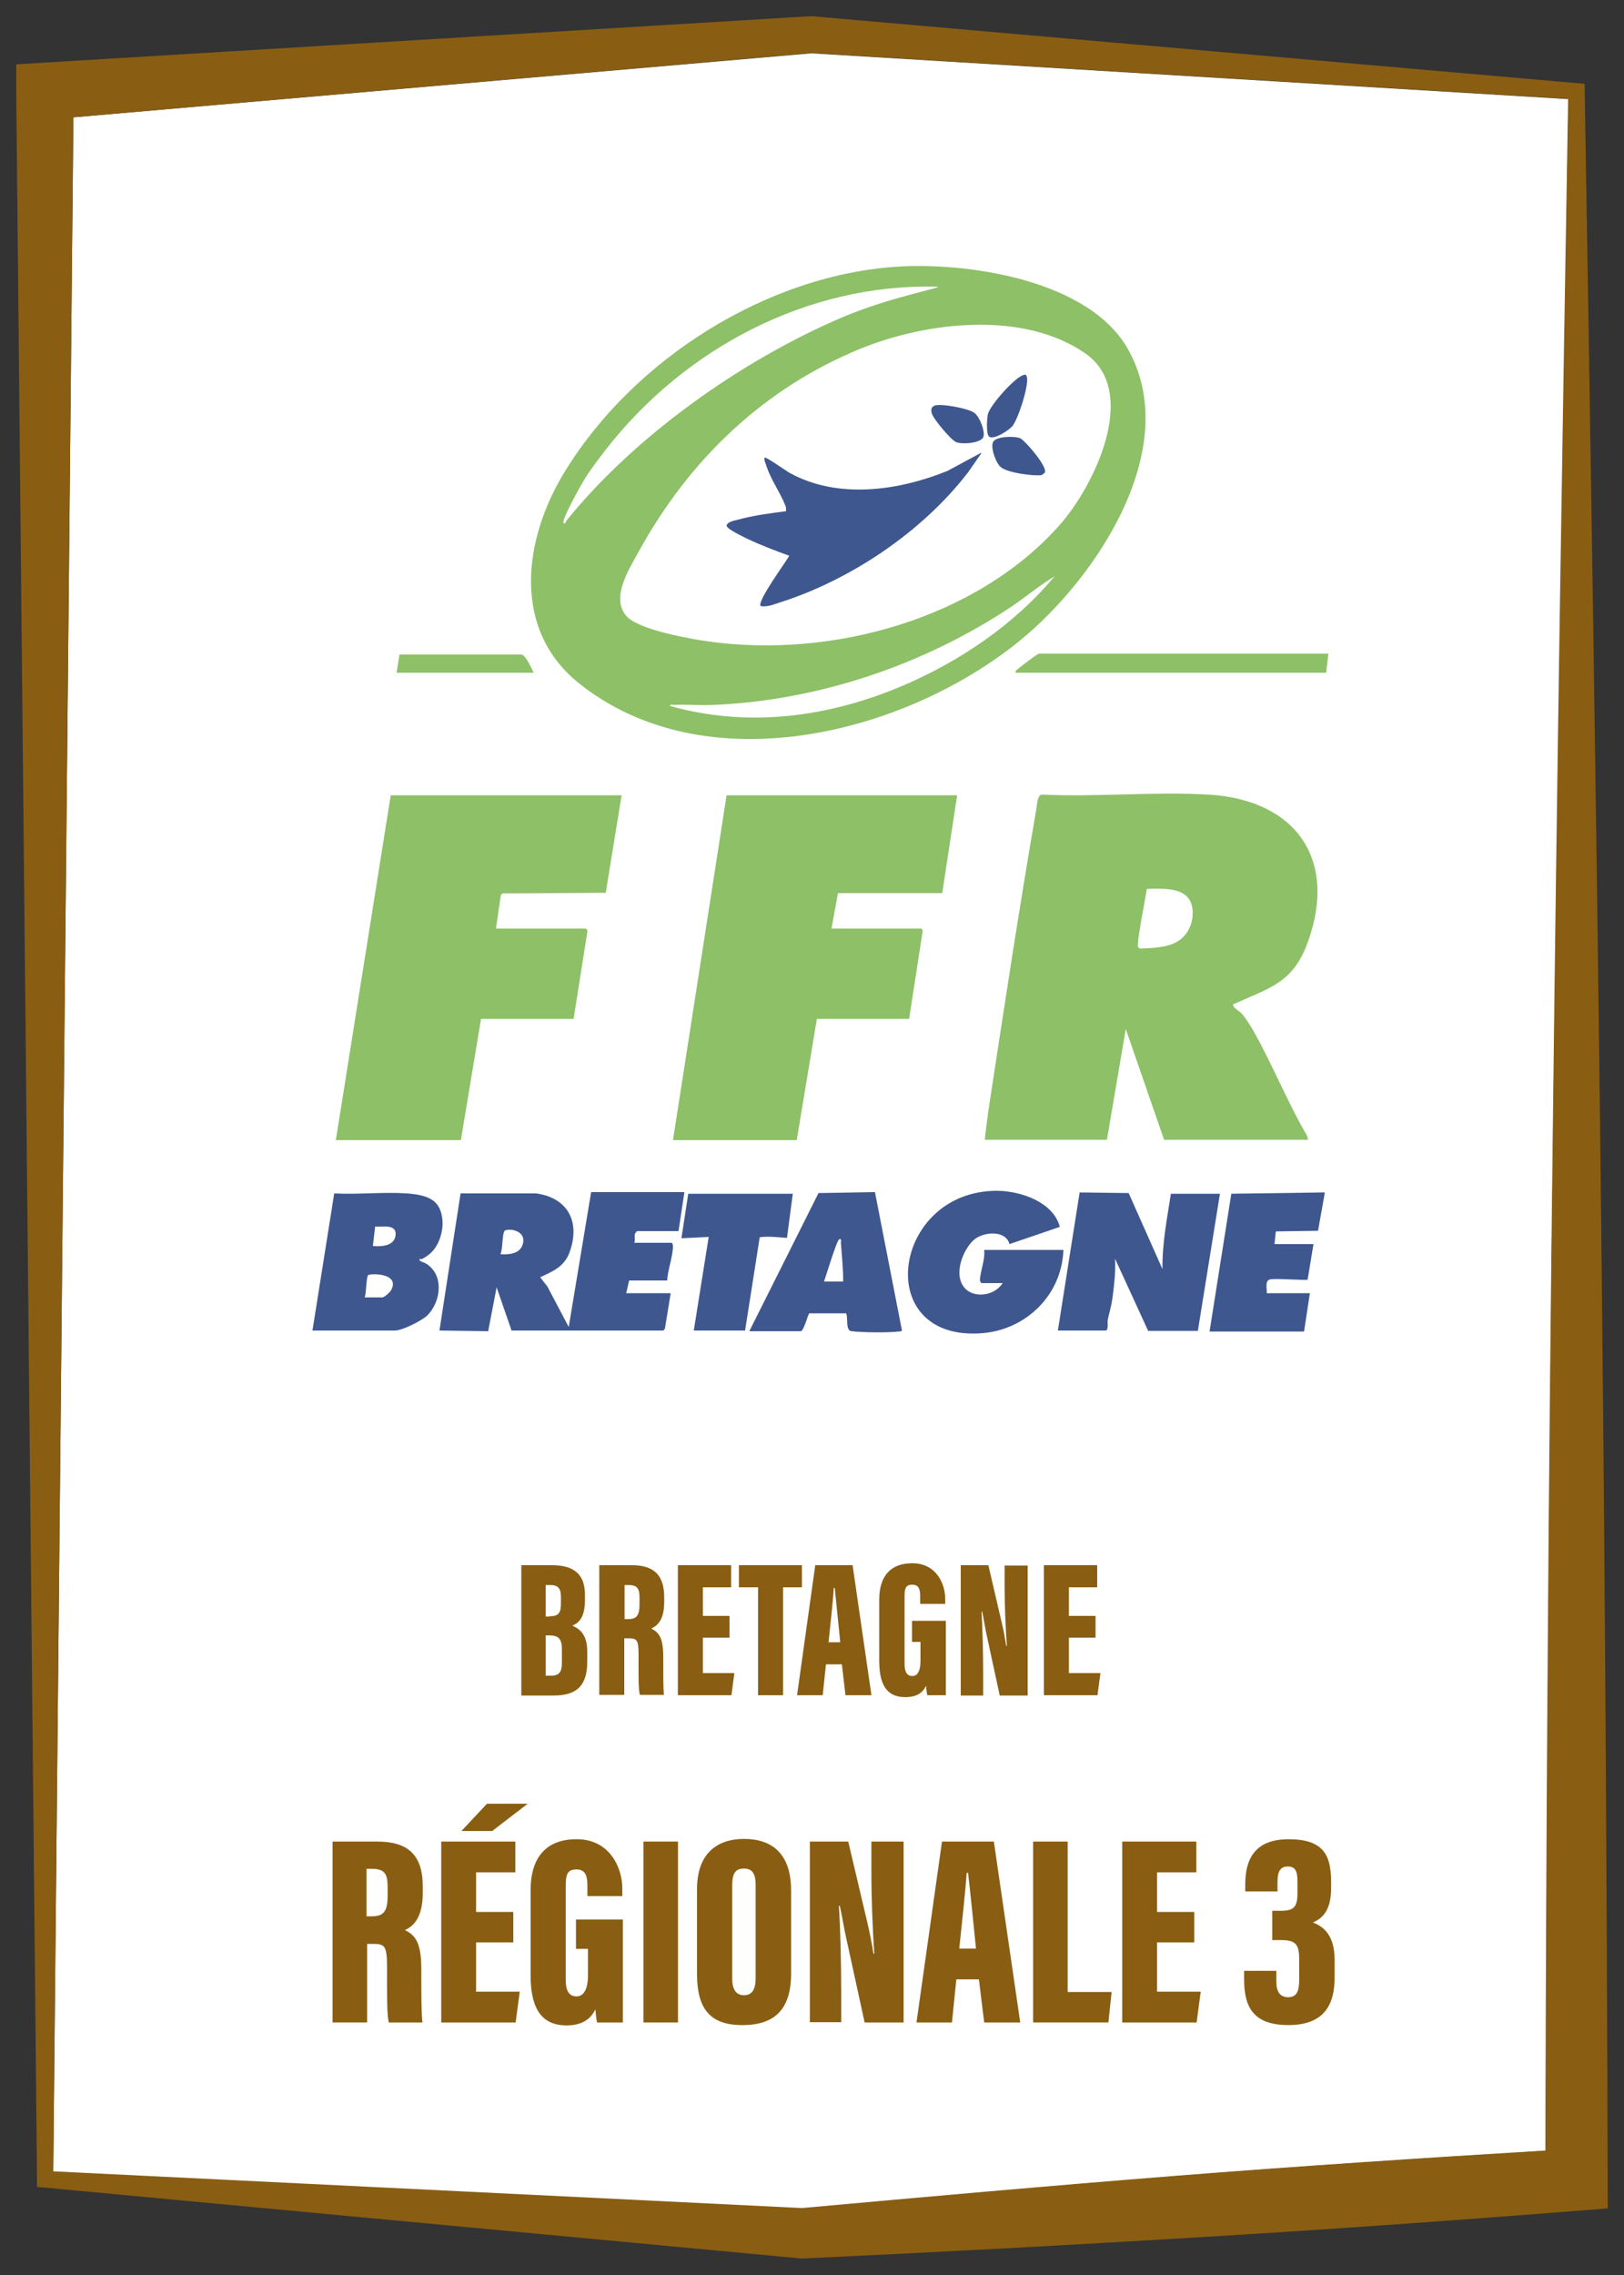
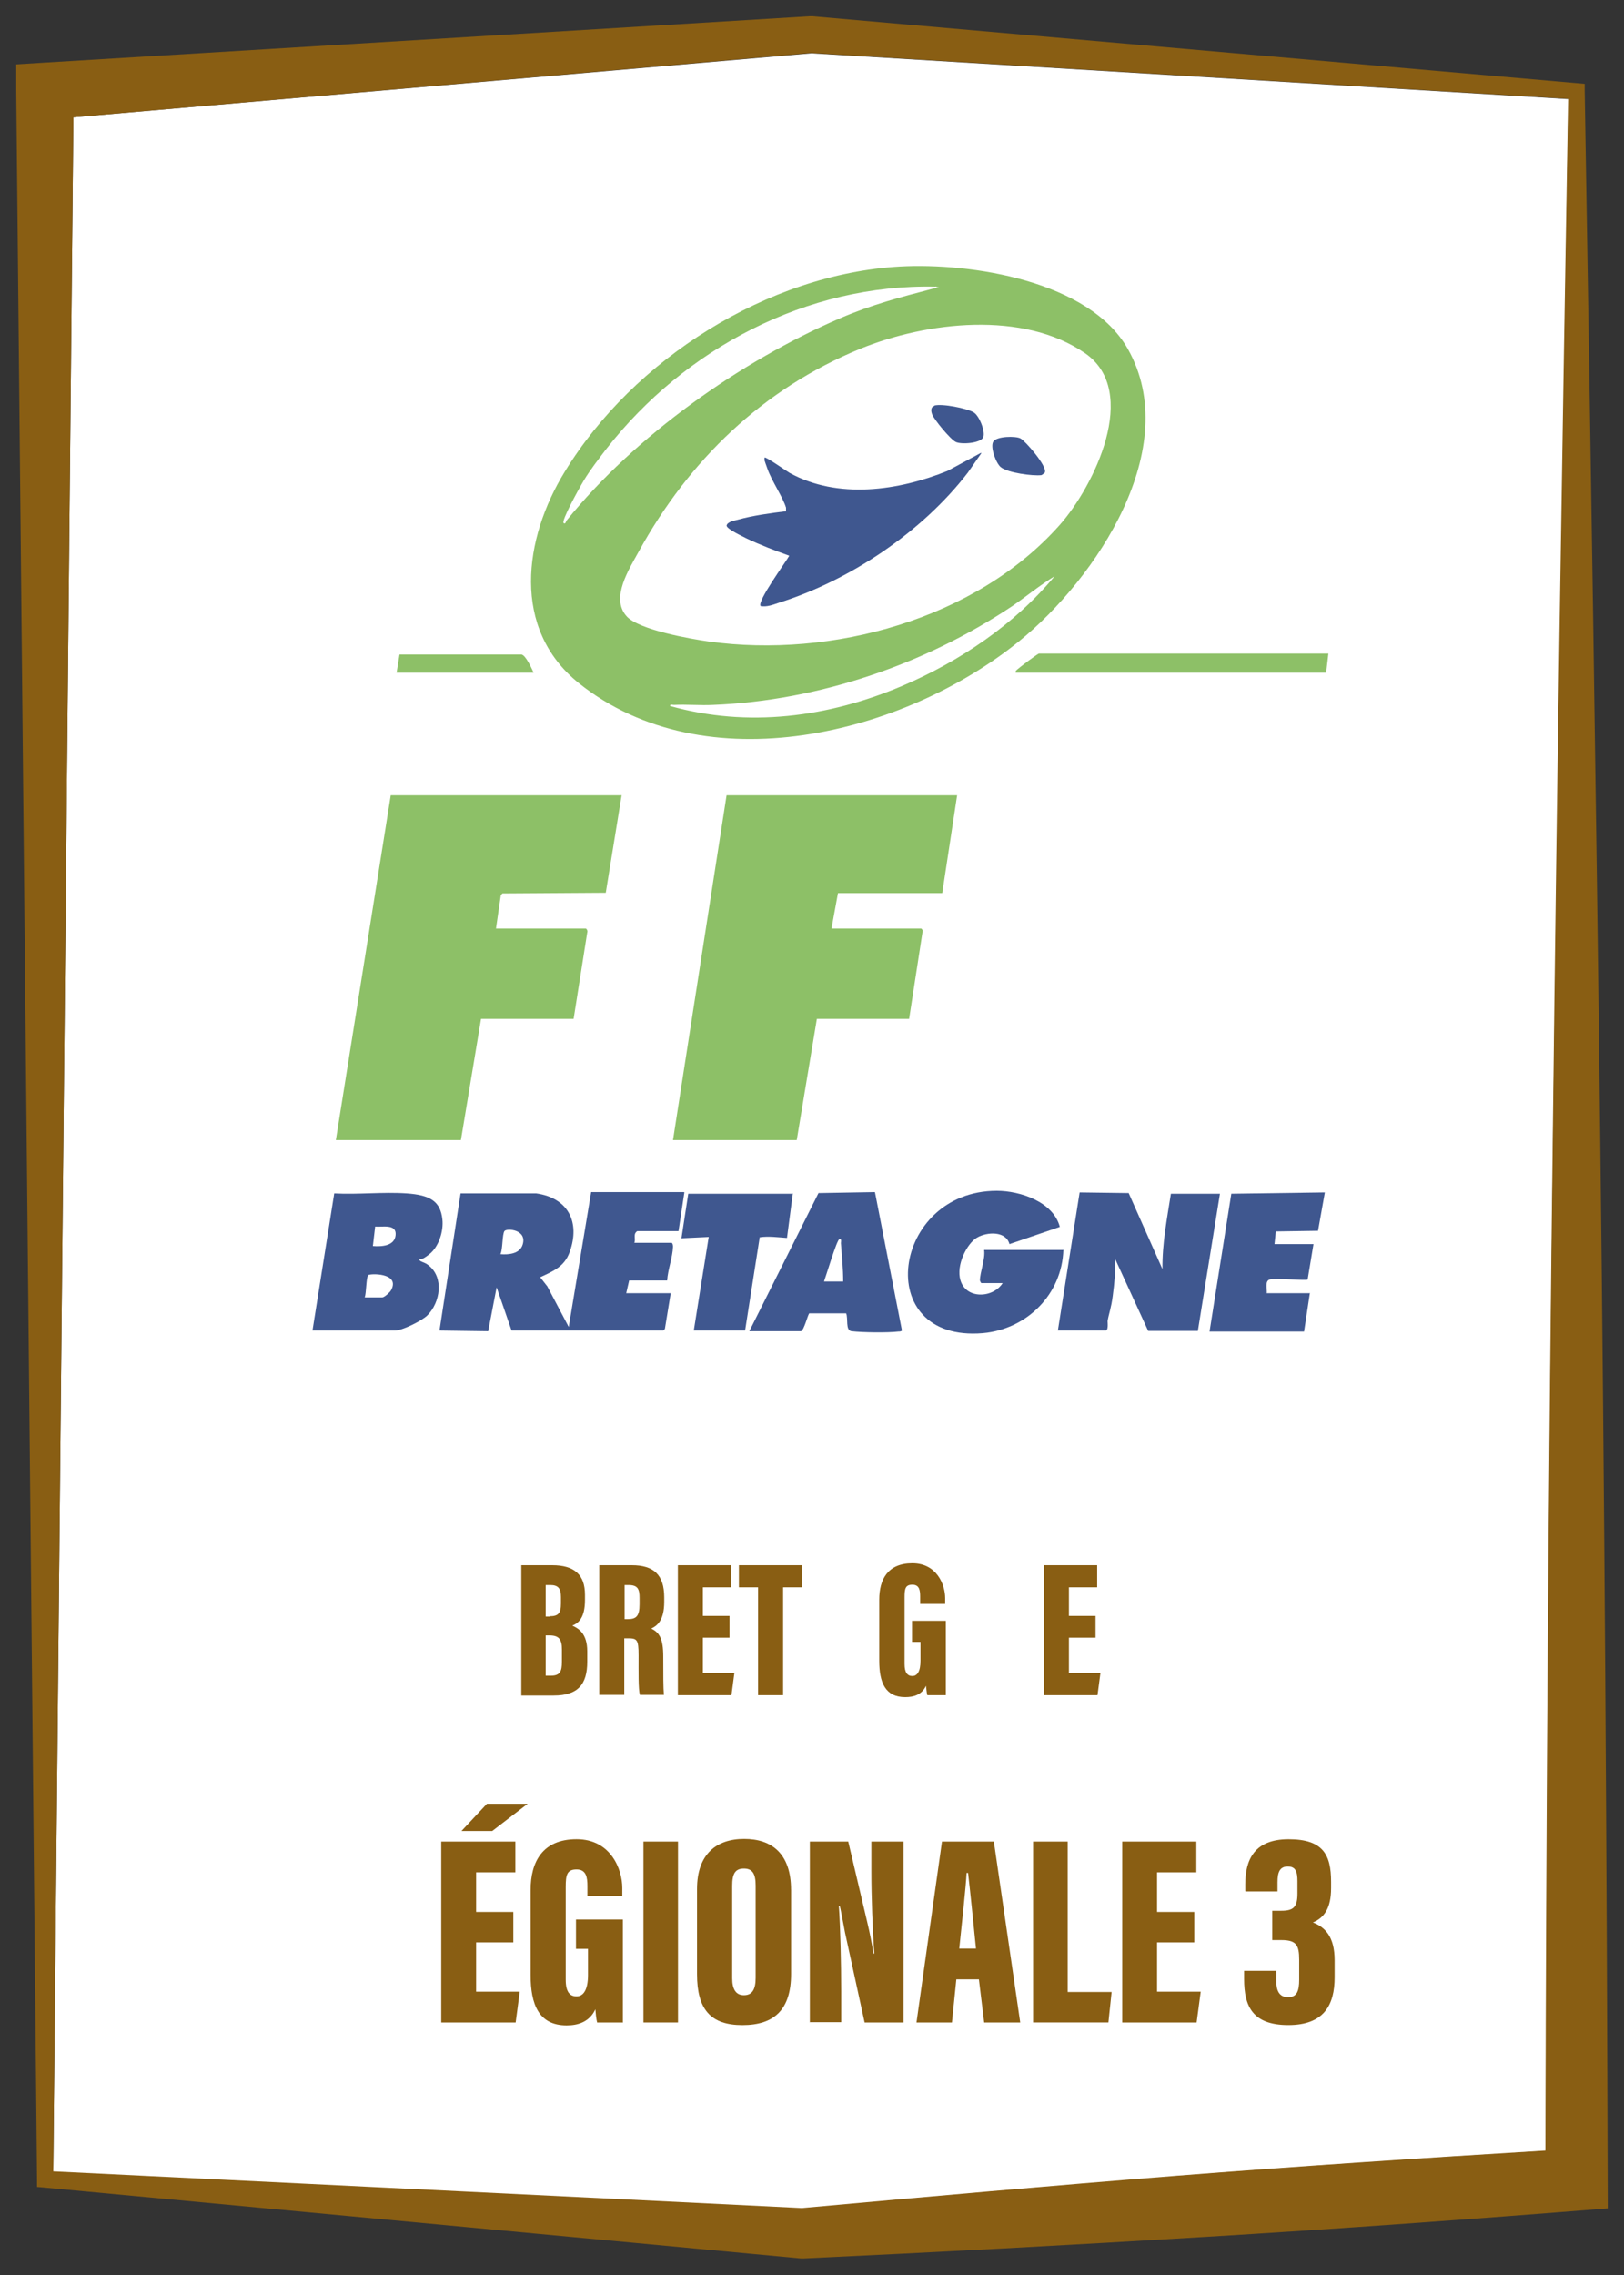
<svg xmlns="http://www.w3.org/2000/svg" id="Logos" viewBox="0 0 500 700">
  <rect x="0" y="0" width="500" height="700" fill="#333333" stroke="none" />
  <defs>
    <style>
      .cls-1 {
        fill: #fff;
      }

      .cls-2 {
        fill: #3f578f;
      }

      .cls-3 {
        fill: #8dc067;
      }

      .cls-4 {
        fill: #895e13;
      }
    </style>
  </defs>
  <g id="Régionale_3" data-name="Régionale 3">
    <g>
      <path class="cls-1" d="M361.8,669.6c38.1-3,76-5.5,114.1-7.8.3-104.8,1-209.7,2.3-315.2,1.3-104.7,3-210.1,4.7-316.1l-233.1-14.1L22.6,36.1l-6.2,632.2,230.5,11.3c38.7-3.6,76.9-7,114.8-9.9l.1-.1Z" />
      <path class="cls-4" d="M492.7,352.2c-1.3-108.7-3-216.8-4.8-324.1v-2.3l-2.3-.2L250.1,5h-.8L13.2,19.3l-8.2.5v8.2l6.4,642.6v2.3l2.3.2,232.8,21.8h1.1c40.7-1.9,81.8-4.1,123.1-6.6s82.9-5.5,124.3-8.8c-.3-109.4-1-218.6-2.3-327.3ZM22.6,36.1l227.1-19.8,233.1,14.1c-1.8,106-3.5,211.4-4.7,316.1-1.3,105.5-2.1,210.4-2.3,315.2-38.1,2.3-76,4.8-114.1,7.8-38,3-76.2,6.4-114.8,9.9l-230.5-11.3L22.6,36.1Z" />
    </g>
    <g>
      <path class="cls-4" d="M160.5,481.6h9.5c6.8,0,10.1,2.9,10.1,9.1v1.6c0,5.5-2,7.1-3.9,7.9,1.8.8,4.6,2.3,4.6,7.9v3.2c0,7-2.9,10.4-10.3,10.4h-10v-40.1ZM169.2,497.3c2.6,0,3.5-.8,3.5-3.9v-2c0-2.6-.8-3.7-3.3-3.7h-1.4v9.7h1.3l-.1-.1ZM168,515.6h1.6c2.8,0,3.4-1.3,3.4-4.3v-3.7c0-3.1-.8-4.4-3.9-4.4h-1.1v12.4Z" />
      <path class="cls-4" d="M184.5,481.6h10c6.7,0,10,2.9,10,9.9v1.4c0,5.8-2.3,7.4-4,8.2,2.5,1.2,3.7,3.1,3.7,8.6s0,9.7.2,11.8h-7.4c-.5-1.8-.4-7-.4-12.1s-.5-5.3-3.5-5.3h-.9v17.4h-7.7v-40,.1ZM192.2,498.2h1c2.6,0,3.7-.8,3.7-4.6v-1.9c0-2.7-.5-4-3.4-4h-1.2v10.5h-.1Z" />
      <path class="cls-4" d="M224.6,503.9h-8.2v10.9h9.7l-.9,6.8h-16.5v-40h16.4v6.8h-8.7v8.8h8.2v6.8-.1Z" />
      <path class="cls-4" d="M233.3,488.4h-5.8v-6.8h19.4v6.8h-5.8v33.2h-7.7v-33.2h-.1Z" />
-       <path class="cls-4" d="M254.3,512.1l-1,9.5h-7.9l5.6-40h11.5l5.8,40h-8l-1.1-9.5h-5,.1ZM258.7,505.3c-.5-5.1-1.3-12.9-1.7-16.7h-.3c-.1,2.8-1.1,11.8-1.6,16.7h3.7-.1Z" />
      <path class="cls-4" d="M291.3,521.6h-5.8c-.2-.7-.3-2.1-.4-2.9-1.3,2.8-3.8,3.5-6.4,3.5-6.2,0-8-4.6-8-11.2v-18.8c0-6.2,2.6-11.2,10.2-11.2s10.1,6.7,10.1,10.7v1.8h-7.7v-2.2c0-1.9-.2-3.7-2.4-3.7s-2.4,1.3-2.4,3.9v20.5c0,2.7.9,3.7,2.4,3.7s2.5-1.4,2.5-4.7v-5.8h-2.6v-6.5h10.4v22.9h.1Z" />
-       <path class="cls-4" d="M295.8,521.6v-40h8.5l4.1,17.6c.6,2.4,1.1,5.4,1.4,7.2h.2c-.4-5.3-.7-12.6-.7-18.2v-6.5h7.1v40h-8.6l-4.3-19.9c-.4-2-.8-4.6-1.1-5.9h-.2c.3,4.7.5,12.7.5,19v6.8h-7l.1-.1Z" />
      <path class="cls-4" d="M337.3,503.9h-8.2v10.9h9.7l-.9,6.8h-16.5v-40h16.4v6.8h-8.7v8.8h8.2v6.8-.1Z" />
      <g>
-         <path class="cls-4" d="M102.29,566.64h13.89c9.38,0,13.98,4.06,13.98,13.8v1.98c0,8.03-3.16,10.37-5.5,11.46,3.43,1.62,5.05,4.24,5.05,12s0,13.53.36,16.42h-10.37c-.63-2.53-.54-9.74-.54-16.87s-.72-7.31-4.87-7.31h-1.26v24.18h-10.64v-55.66h-.09ZM112.94,589.64h1.35c3.61,0,5.05-1.17,5.05-6.31v-2.71c0-3.79-.72-5.59-4.78-5.59h-1.71v14.61h.09Z" />
        <path class="cls-4" d="M158.04,597.67h-11.46v15.16h13.44l-1.26,9.47h-22.91v-55.66h22.82v9.47h-12.09v12.18h11.46v9.47-.09ZM162.46,555l-10.92,8.39h-9.47l7.85-8.39h12.54Z" />
        <path class="cls-4" d="M191.87,622.3h-8.03c-.27-.99-.45-2.89-.54-4.06-1.8,3.88-5.32,4.96-8.84,4.96-8.57,0-11.1-6.41-11.1-15.52v-26.16c0-8.57,3.61-15.61,14.16-15.61s14.07,9.29,14.07,14.98v2.53h-10.74v-3.07c0-2.71-.36-5.14-3.34-5.14s-3.34,1.71-3.34,5.41v28.51c0,3.79,1.26,5.14,3.34,5.14s3.52-1.98,3.52-6.59v-8.03h-3.7v-9.02h14.43v31.75l.09-.09Z" />
        <path class="cls-4" d="M208.74,566.64v55.66h-10.64v-55.66h10.64Z" />
        <path class="cls-4" d="M243.56,581.43v25.89c0,11.01-5.14,15.79-14.98,15.79s-13.98-4.87-13.98-15.7v-26.16c0-10.74,5.95-15.43,14.52-15.43s14.43,4.6,14.43,15.7v-.09ZM225.43,580.26v28.42c0,3.43,1.17,5.23,3.61,5.23s3.61-1.62,3.61-5.32v-28.42c0-3.52-.9-5.23-3.61-5.23s-3.61,1.62-3.61,5.32Z" />
        <path class="cls-4" d="M249.34,622.3v-55.66h11.82l5.77,24.45c.81,3.34,1.62,7.49,1.98,10.01h.27c-.54-7.4-.9-17.5-.9-25.35v-9.11h9.92v55.66h-12l-6.04-27.69c-.54-2.8-1.17-6.41-1.62-8.21h-.27c.45,6.5.72,17.59.72,26.34v9.47h-9.74l.09.09Z" />
        <path class="cls-4" d="M294.44,609.04l-1.35,13.26h-10.92l7.85-55.66h15.97l8.12,55.66h-11.1l-1.62-13.26h-6.95ZM300.49,599.56c-.72-7.13-1.8-17.95-2.44-23.27h-.45c-.18,3.88-1.53,16.33-2.26,23.27h5.14Z" />
        <path class="cls-4" d="M318.08,566.64h10.64v46.28h13.53l-.99,9.38h-23.18v-55.66h0Z" />
        <path class="cls-4" d="M367.7,597.67h-11.46v15.16h13.44l-1.26,9.47h-22.91v-55.66h22.82v9.47h-12.09v12.18h11.46v9.47-.09Z" />
        <path class="cls-4" d="M383.39,581.88v-2.07c0-7.58,2.8-13.89,13.35-13.89s13.08,4.69,13.08,13.08v1.98c0,6.22-2.17,9.11-5.59,10.55h0c3.7,1.44,6.68,4.33,6.68,11.64v5.23c0,8.48-3.25,14.7-14.25,14.7s-13.62-5.77-13.62-14.16v-2.53h9.92v3.34c0,2.71.9,4.78,3.61,4.78s3.43-1.89,3.43-5.41v-6.13c0-4.51-.9-6.04-5.5-6.04h-2.8v-9.02h2.8c3.79,0,4.96-1.17,4.96-5.32v-3.79c0-2.89-.54-4.51-2.98-4.51s-3.16,1.71-3.16,4.87v2.8h-9.74l-.18-.09Z" />
      </g>
    </g>
    <g>
      <path class="cls-3" d="M277.1,82c21.9-1.2,58.2,4.4,70.1,25.3,17.3,30.5-9.8,70.8-33.3,89.9-35.6,28.9-96.8,44.1-135.7,13-20.8-16.7-17-44.5-4.3-65.1,21.1-34.5,62.4-60.8,103.2-63.1h0ZM288.1,88.2c-39.7-.9-77.3,19.1-101.4,49.9-2.3,3-5.1,6.6-7,9.8-1.9,3.2-6.8,12.2-6.2,13,.5.6.8-.5.9-.7,21-26,53.6-49.1,84.3-62.3,9.8-4.2,18.3-6.4,28.6-9.1s1,.4.9-.7l-.1.1ZM192.9,189.6c3.7,4.2,19.7,7,25.4,7.8,37.7,5.2,82.1-6.8,107.9-35.8,10.6-11.9,24.9-41.1,7.9-52.9-19.1-13.2-48.8-9.7-69.2-1.4-30,12.3-52.8,34.3-68.3,62.5-2.9,5.3-8.7,14.2-3.7,19.8h0ZM206.2,217.2c24.1,6.8,48.9,3.5,71.7-6.2,17.6-7.5,34.5-18.9,46.8-33.7-4.6,2.8-8.8,6.3-13.2,9.3-26.9,17.9-59.5,29-92,30.3-4,.2-8-.2-12,0-.4,0-1.3-.3-1.2.3h-.1Z" />
-       <path class="cls-3" d="M303.2,350.7c.3-3,.7-5.9,1.1-8.9,4.7-30.8,9.4-61.8,14.7-92.5.3-1.4.3-4.9,1.9-4.8,16.9.8,34.6-1,51.3,0,26.6,1.6,39.8,19.8,30.4,45.5-4.5,12.4-11.6,13.9-22.4,18.8-.3.1-.6-.2-.5.6s1.8,1.6,2.5,2.4c1.4,1.5,2.5,3.4,3.6,5.2,6,10.6,10.5,22,16.7,32.6l.2,1.1h-44.3l-11.8-34.1-5.8,34.1h-37.6ZM353.1,273.5c-.3,2.1-3.3,17.1-2.7,17.9s1.3.4,1.8.4c2.1,0,6.1-.4,8.1-1.1,4.6-1.5,7.1-5.6,6.9-10.4-.4-7.5-8.5-6.9-14-6.8h-.1Z" />
      <path class="cls-3" d="M294.7,244.6l-4.6,30.2h-32.1l-2,10.9h27.6c.1,0,.4.4.5.6l-4.2,27.2h-28.4l-6.2,37.3h-38.1l16.5-106.1h71v-.1Z" />
      <path class="cls-3" d="M191.4,244.6l-4.9,30.1-31.8.2-.5.5-1.5,10.3h27.6c.3,0,.7.8.5,1.2l-4.2,26.6h-28.5l-6.2,37.3h-38.5l16.9-106.1h71l.1-.1Z" />
      <path class="cls-2" d="M210.7,366.9l-1.8,11.9h-12.7c-1.4.9-.4,2.3-.9,3.6h11.4c.4,0,.5.8.5,1.2-.1,3.2-1.6,7.1-1.8,10.4h-11.7l-.9,3.9h13.7l-1.8,11-.5.5h-46.7l-4.6-13.3-2.6,13.5-15-.2,6.5-42.2h23.3c9.8,1.4,13.6,8.8,10.3,18-1.6,4.5-5,5.9-9.1,7.8l2.2,2.8,6.6,12.5,6.9-41.5h28.6l.1.1ZM154.1,385.9c2.5.2,5.9-.1,6.8-2.9,1.5-4.7-4.9-5.2-5.6-4.2s-.5,5.6-1.2,7v.1Z" />
      <path class="cls-2" d="M325.7,409.4l6.7-42.5,15.1.2,10.4,23.4c-.1-7.9,1.4-15.5,2.6-23.2h15.1l-6.8,42.2h-15.3l-10.2-22.2c.2,3.9-.2,7.5-.7,11.4s-1.2,5.4-1.6,7.8c0,.4.3,2.9-.6,2.9h-14.7Z" />
      <path class="cls-2" d="M327.4,384.5c-.4,13.7-11.2,24.5-24.8,25.7-34.5,2.9-28-43.8,4.3-43.8,7.2,0,17.4,3.4,19.4,11.1l-15.5,5.3c-1.1-4.1-6.9-3.8-10-2-3.1,1.8-6.5,8.5-5.1,13.1,1.7,5.9,10,5.6,13,.9h-6.5c-.2,0-.4-.5-.5-.8,0-2.5,1.7-6.6,1.3-9.4h24.3l.1-.1Z" />
      <path class="cls-2" d="M96.2,409.4l6.7-42.2c7.3.4,15.1-.5,22.3,0,7.2.5,10.4,2.4,11,8,.4,3.6-1.1,8.4-4,10.7-2.9,2.3-2.9,1.3-3,1.4s-.1.5.2.7c.9.5,1.5.5,2.5,1.3,4.9,3.8,3.6,11.5-.3,15.4-1.7,1.7-7.8,4.7-10,4.7h-25.5.1ZM114.8,383.4c2.7.2,6.7,0,7-3.4.3-3.5-4-2.4-6.3-2.6l-.7,6ZM112.3,399.2h5.4c.6,0,2.3-1.5,2.7-2.2,3-5.5-6.8-5.2-7.1-4.6-.6,1.2-.5,5.2-1,6.8h0Z" />
      <path class="cls-2" d="M269.4,366.9l8.3,42.5c-.3.3-.7.3-1.1.3-3.2.4-11.1.3-14.4-.1-2-.2-1-4-1.7-5.5h-11.3c-.4,0-1.6,5.2-2.6,5.5h-15.9l21.3-42.5,17.3-.3.1.1ZM253.6,394.3h6c0-3.9-.4-7.9-.7-11.8,0-.4.3-1.5-.5-1.2s-4.1,11.4-4.7,13h-.1Z" />
      <path class="cls-2" d="M403.3,397.8l-1.8,11.9h-29.1l6.7-42.4,28.8-.4-2.1,11.8-13,.2-.4,3.9h12l-1.8,10.9c-.4.4-10.1-.5-11.7,0s-.7,3.2-.9,4.2h13.4l-.1-.1Z" />
      <path class="cls-2" d="M244.1,367.2l-1.8,13.7c-2.8-.2-5.7-.6-8.4-.2l-4.5,28.7h-15.8l4.6-28.8-8.4.4,2.1-13.7h32.3l-.1-.1Z" />
      <path class="cls-3" d="M409,201l-.7,6h-95.6c-.1-.6.2-.7.5-1,.5-.5,6.3-4.9,6.7-4.9h89.1v-.1Z" />
      <path class="cls-3" d="M164.3,207h-42.2l.9-5.6h37.6c1.3.3,3.1,4.3,3.7,5.6Z" />
      <path class="cls-2" d="M302.1,139.5l-4.1,5.9c-14.1,18.3-36.3,33.2-58.3,40.1-1.8.6-3.5,1.3-5.5,1-1.3-1.3,7.7-13.5,8.8-15.5-4.4-1.6-8.9-3.3-13.1-5.3-1.1-.6-6.2-2.9-6.2-4,.3-1.2,2.4-1.5,3.5-1.8,4.7-1.3,10-2,14.8-2.6v-1.1c-1-3.3-4.4-8.2-5.7-11.9s-.9-2.3-.9-3.5c.3-.4,6.8,4.2,7.7,4.7,14.9,8.2,33.5,5.5,48.6-.6l10.4-5.6v.2Z" />
      <path class="cls-2" d="M321.7,145.4s-.9.8-1.1.8c-2.7.3-10.2-.7-12.4-2.4-1.5-1.1-3.4-6.2-2.4-7.9,1-1.7,6.9-1.8,8.4-1,1.5.8,8.2,8.5,7.5,10.4v.1Z" />
-       <path class="cls-2" d="M311.5,131.3c-1.1,1.2-5.3,4-6.9,3.1-1.1-.7-.7-5.5-.5-6.8.6-2.8,7.8-10.8,10.5-12,.9-.4,1.4-.6,1.6.6.5,2.7-2.8,13.1-4.7,15.2v-.1Z" />
      <path class="cls-2" d="M287.6,124.8c2.3-.7,10.1.8,12.2,2.1,1.7,1,3.7,6,2.9,7.7-.9,1.8-6.7,2.2-8.4,1.4s-6.7-6.9-7.3-8.5c-.4-1-.5-2.3.7-2.6l-.1-.1Z" />
    </g>
  </g>
</svg>